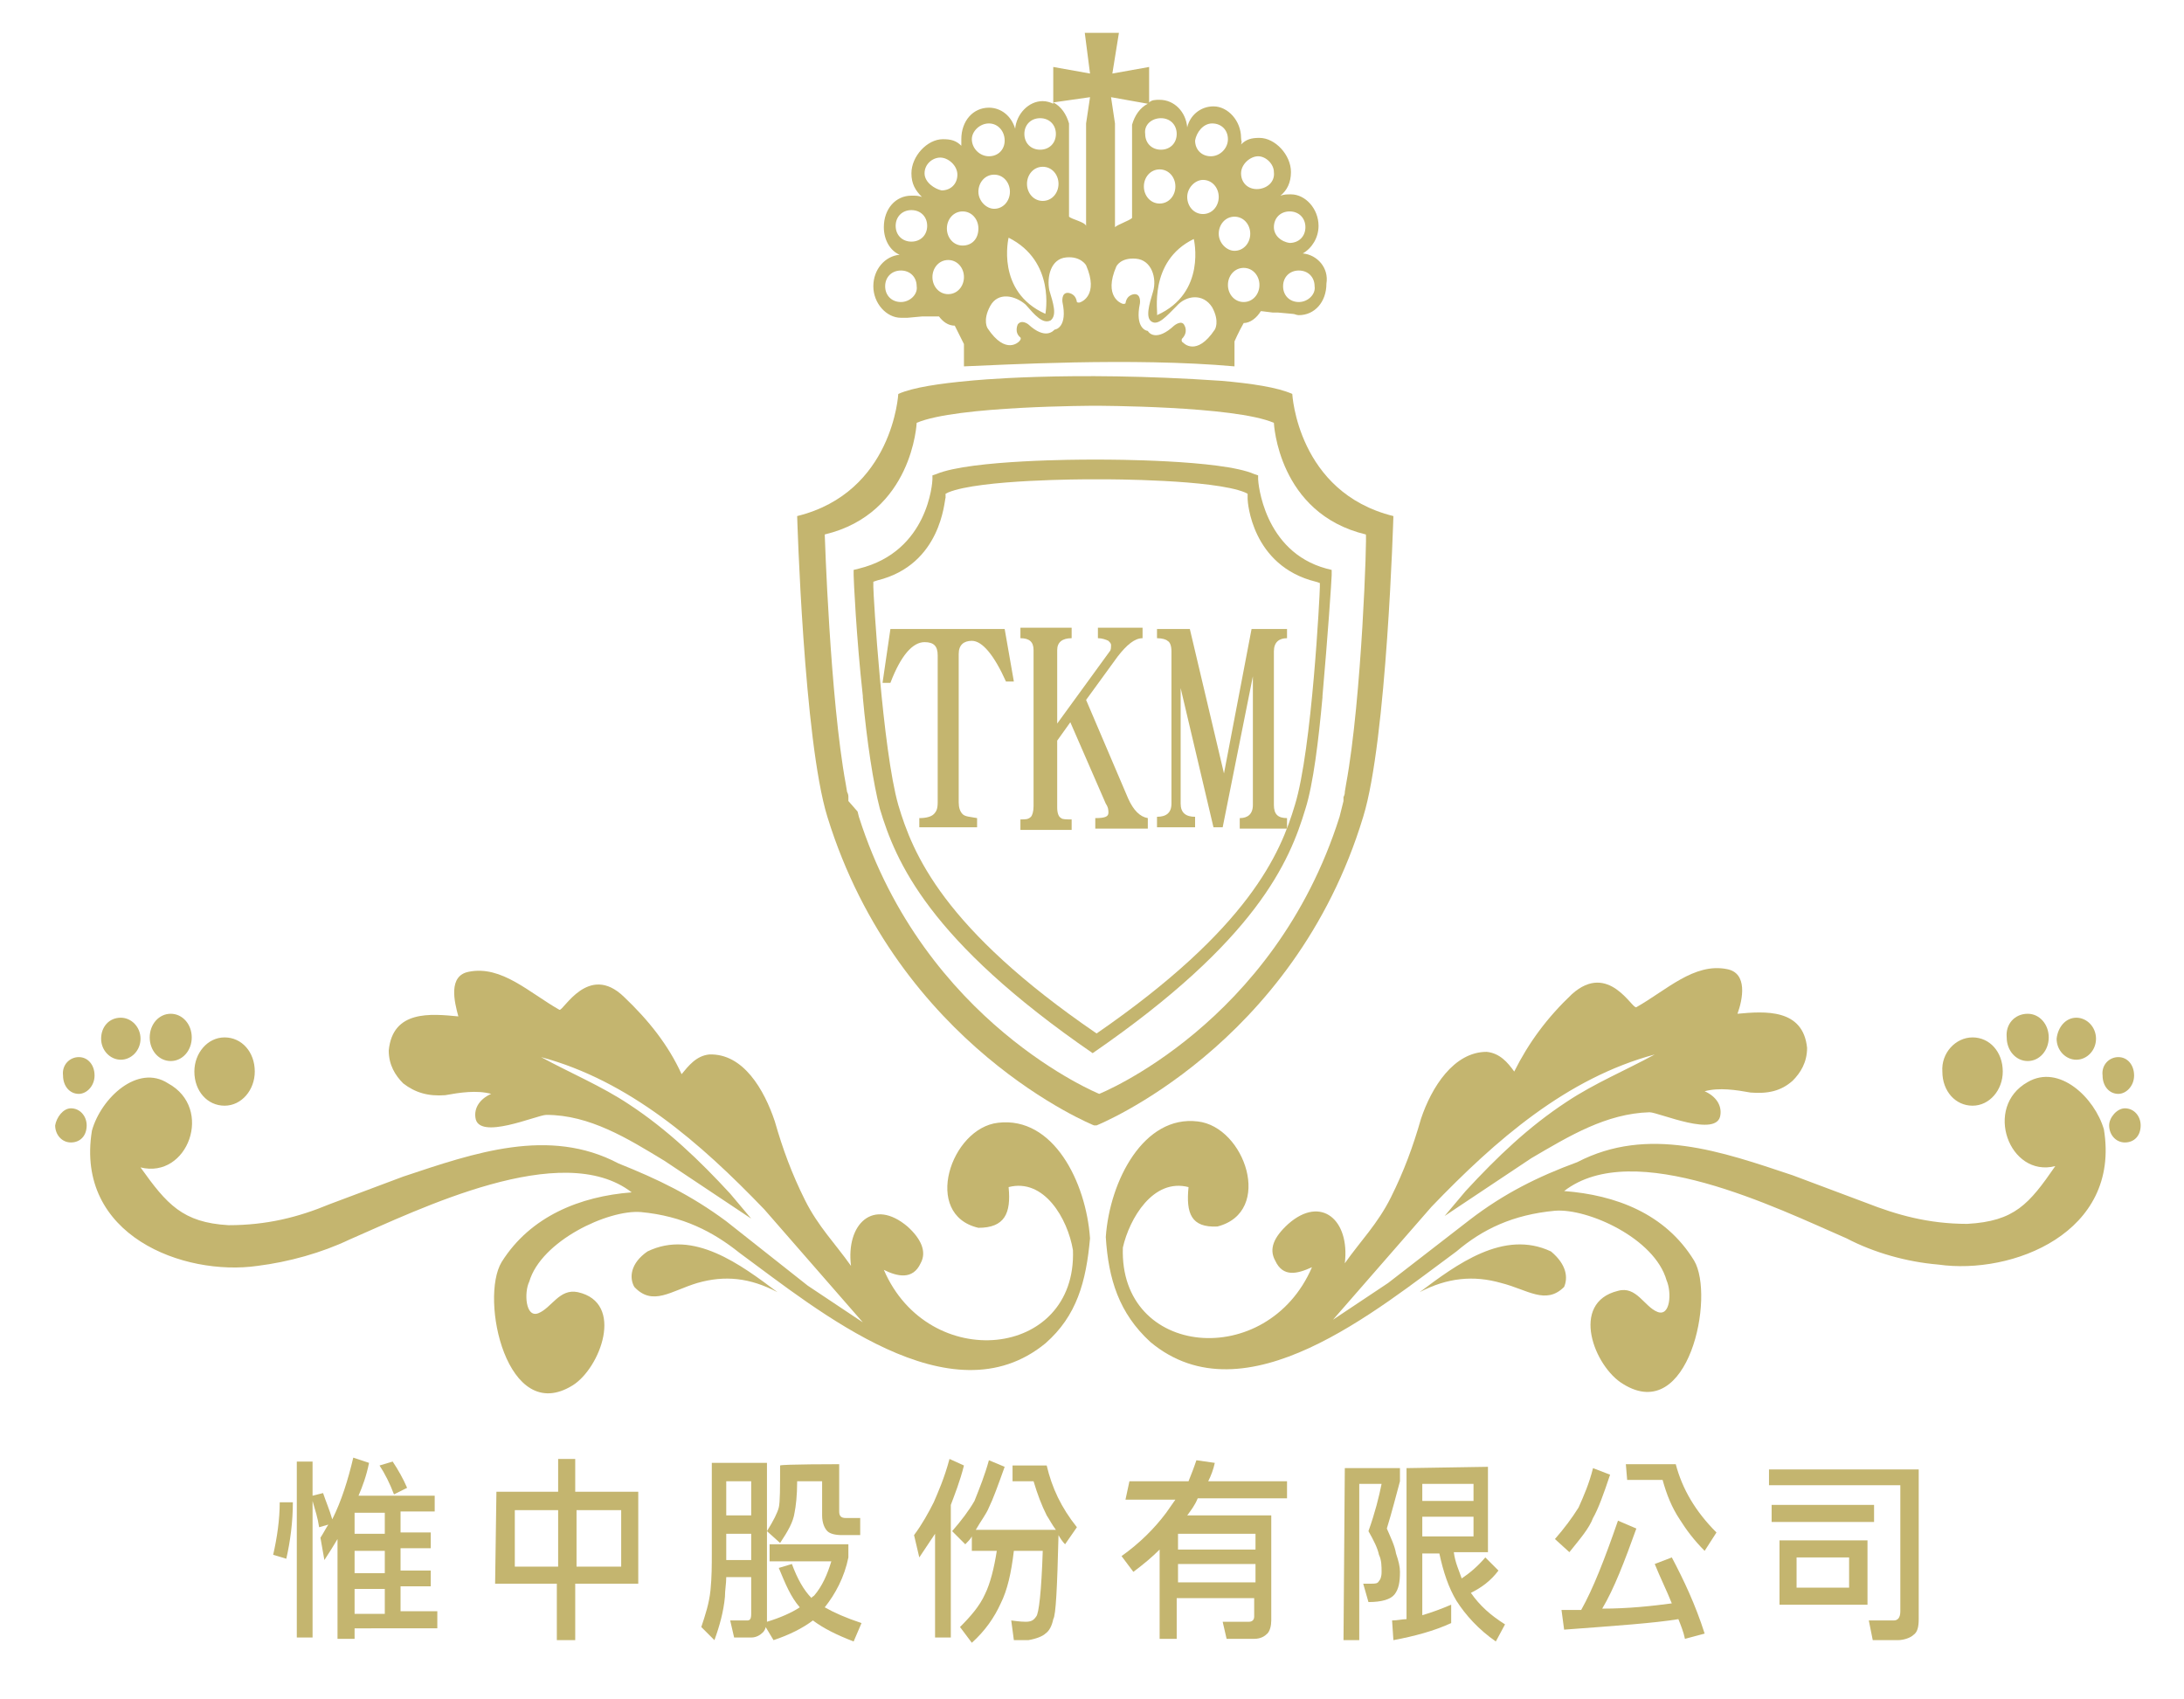
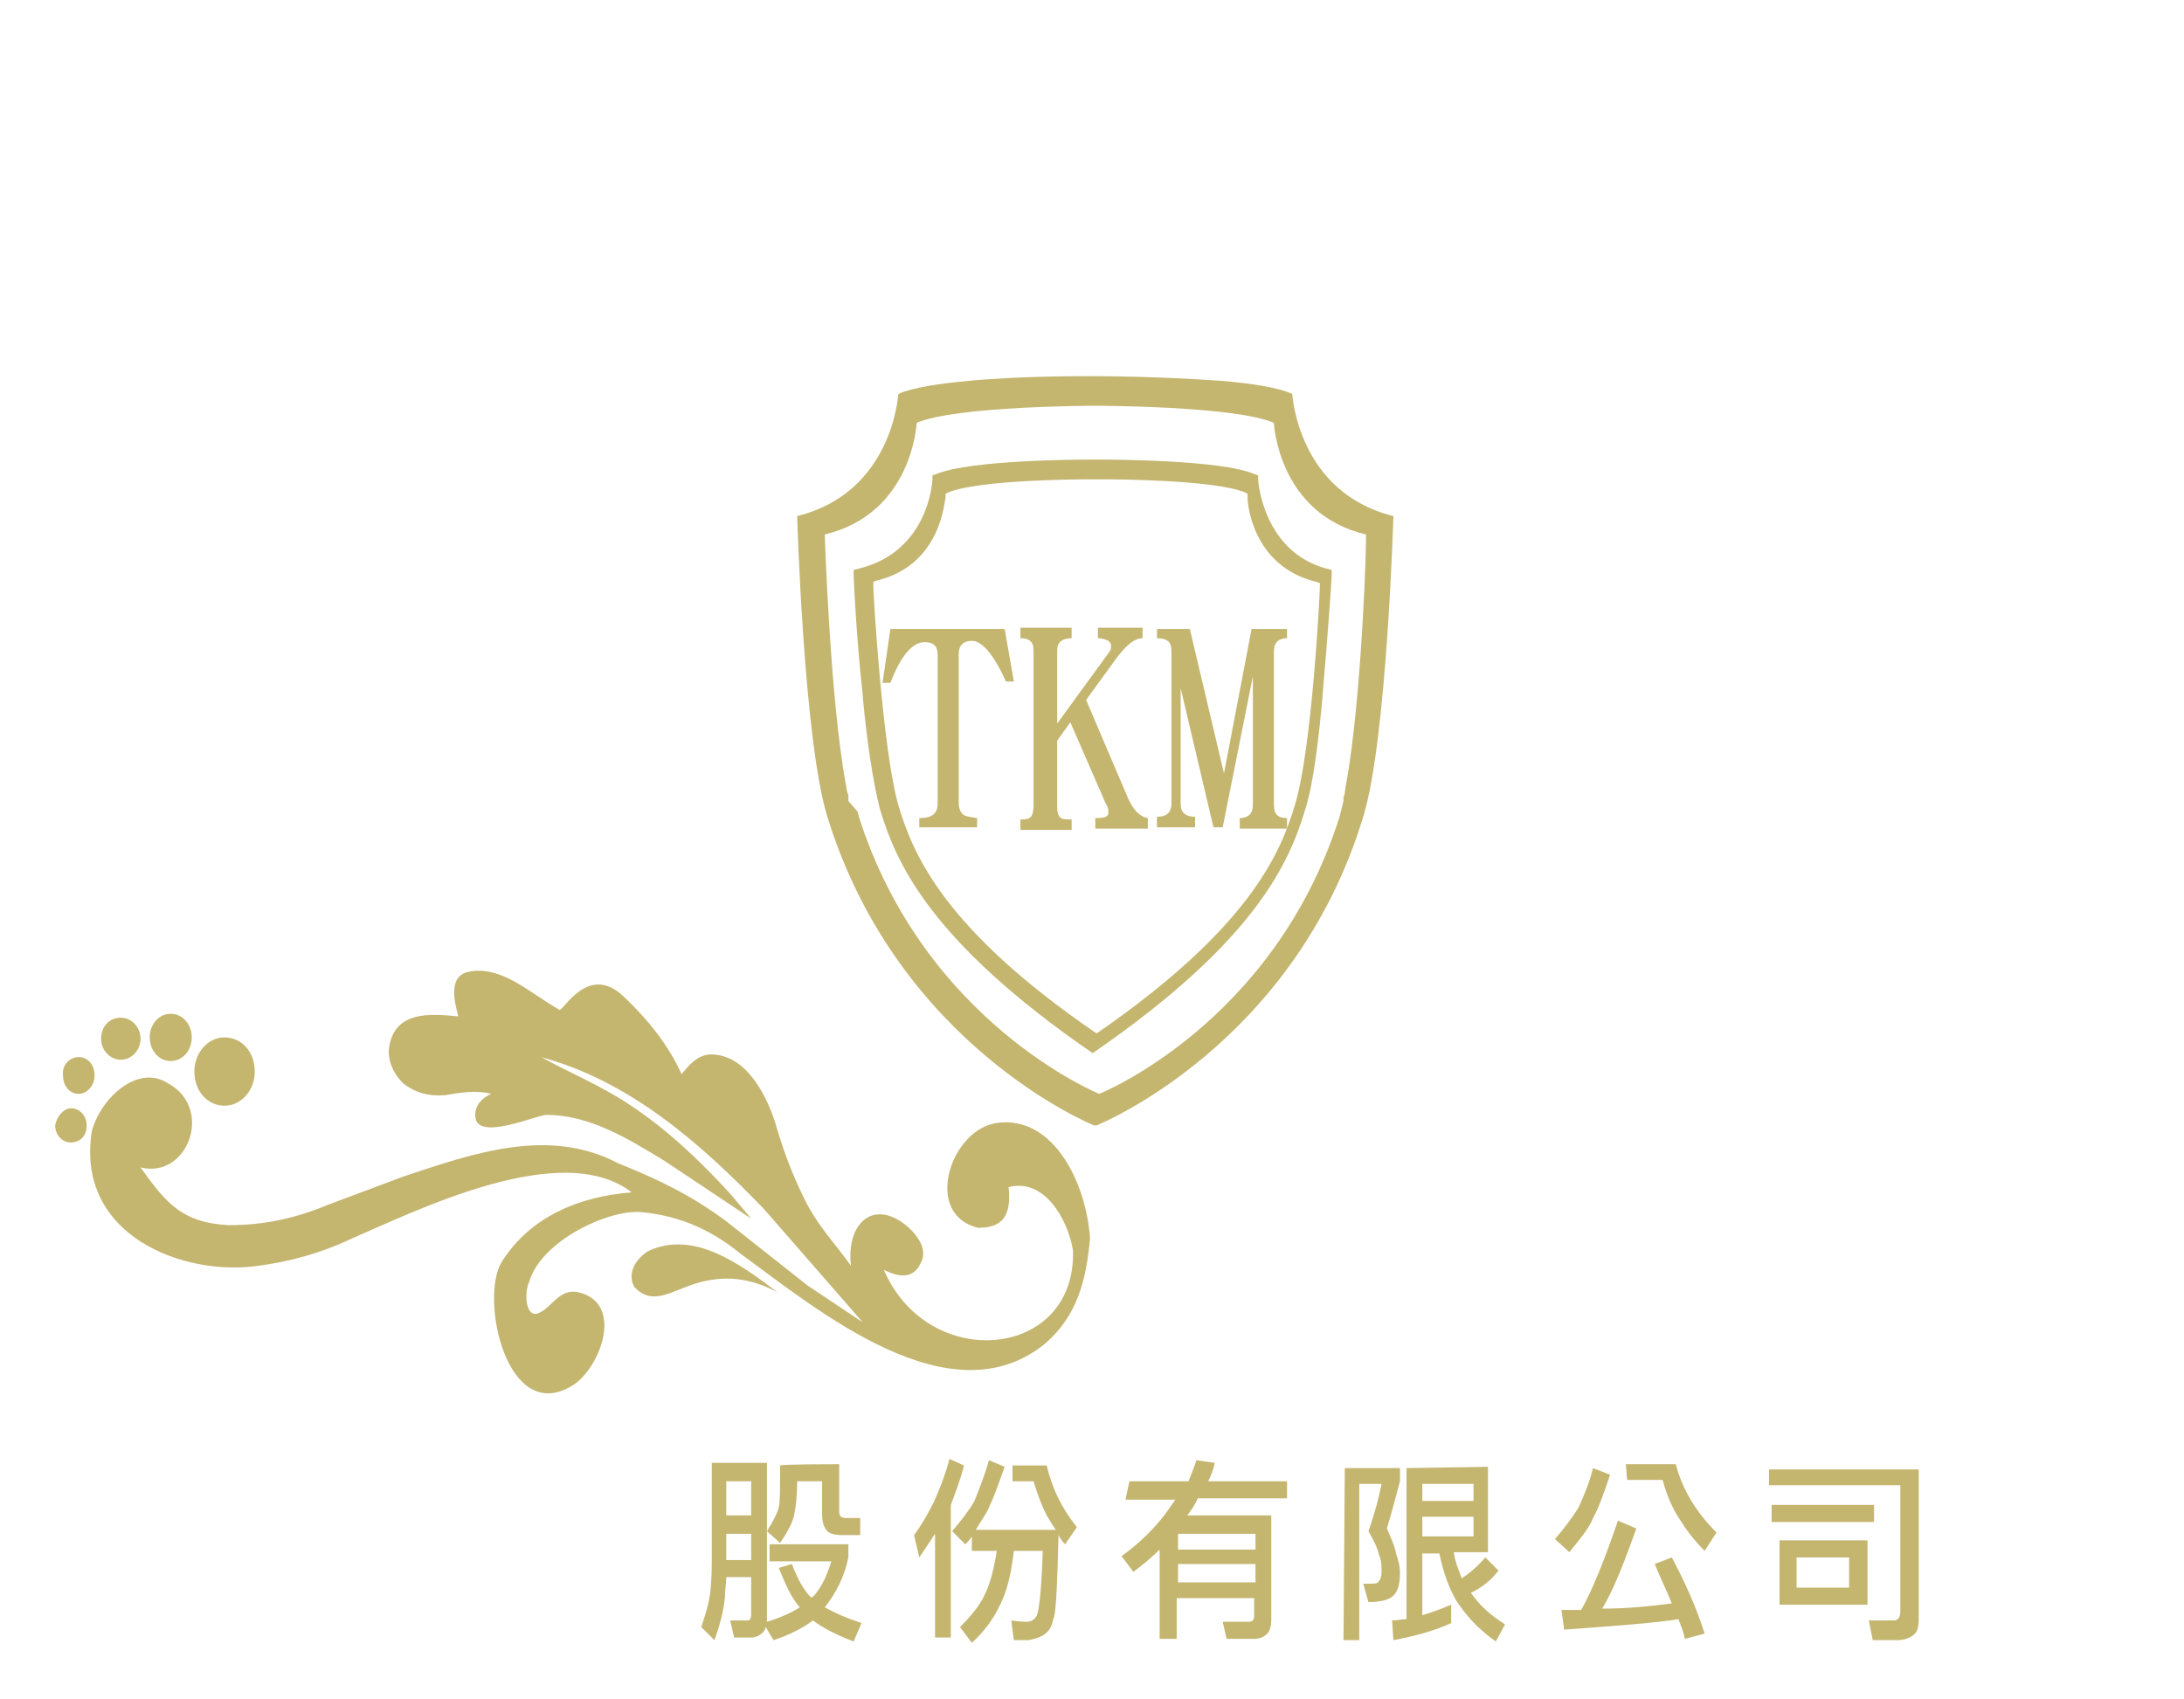
<svg xmlns="http://www.w3.org/2000/svg" version="1.1" id="圖層_1" x="0px" y="0px" viewBox="0 0 166.3 129.4" style="enable-background:new 0 0 166.3 129.4;" xml:space="preserve">
  <style type="text/css"> .st0{fill:#C4B56F;} .st1{fill-rule:evenodd;clip-rule:evenodd;fill:#C4B56F;} </style>
  <g>
    <g>
-       <path class="st0" d="M21.3,114.4l1,0c0,1.5-0.2,3-0.5,4.3l-1-0.3C21.1,117.1,21.3,115.7,21.3,114.4z M22.6,111.3h1.2v2.6l0.8-0.2 c0.2,0.6,0.5,1.3,0.7,2c0.7-1.4,1.2-3,1.6-4.7l1.2,0.4c-0.2,1-0.5,1.8-0.8,2.5h5.8v1.2h-2.6v1.6h2.3v1.2h-2.3v1.7h2.3v1.2h-2.3 v1.9h2.8v1.3H27v0.8h-1.3v-7.6c-0.3,0.5-0.6,1-1,1.6l-0.3-1.7c0.2-0.3,0.4-0.7,0.6-1l-0.7,0.2c-0.1-0.7-0.3-1.3-0.5-2v10.4h-1.2 V111.3z M29.3,116.8v-1.6H27v1.6H29.3z M29.3,119.8v-1.7H27v1.7H29.3z M27,122.9h2.3V121H27V122.9z M29.9,111.3 c0.4,0.6,0.8,1.3,1.1,2l-1,0.5c-0.3-0.8-0.7-1.6-1.1-2.2L29.9,111.3z" />
-       <path class="st0" d="M37.8,113.6h4.7v-2.5h1.3v2.5h4.8v7h-4.8v4.3h-1.4v-4.3h-4.7L37.8,113.6L37.8,113.6z M42.5,119.3V115h-3.3 v4.3H42.5z M47.3,119.3V115h-3.4v4.3H47.3z" />
      <path class="st0" d="M58.6,117.6h6v1c-0.3,1.5-1,2.8-1.8,3.8c0.7,0.4,1.6,0.8,2.8,1.2L65,125c-1.3-0.5-2.3-1-3.1-1.6 c-0.8,0.6-1.8,1.1-3,1.5l-0.6-1c0,0.1-0.1,0.3-0.2,0.4c-0.2,0.2-0.5,0.4-0.9,0.4h-1.3l-0.3-1.3l1.3,0c0.2,0,0.3-0.1,0.3-0.5v-2.8 h-1.9c0,0.5-0.1,1-0.1,1.5c-0.1,1.1-0.4,2.2-0.8,3.3l-1-1c0.3-0.9,0.6-1.8,0.7-2.8c0.1-1,0.1-1.9,0.1-2.8v-6.9h4.2v11.7 c0,0.1,0,0.3,0,0.4c1-0.3,1.9-0.7,2.5-1.1c-0.7-0.8-1.1-1.8-1.6-3l1-0.3c0.4,1.1,0.9,2,1.5,2.6c0-0.1,0.1-0.1,0.2-0.2 c0.6-0.7,1-1.6,1.3-2.6h-4.7V117.6z M55.3,115.4h1.9v-2.6h-1.9V115.4z M55.3,118.8h1.9v-2h-1.9v1.8 C55.3,118.6,55.3,118.7,55.3,118.8z M63.9,111.5v3.6c0,0.3,0.1,0.5,0.5,0.5h1.1v1.3h-1.4c-0.5,0-0.9-0.1-1.1-0.3s-0.4-0.6-0.4-1.2 v-2.6h-1.9c0,1.1-0.1,1.9-0.2,2.4c-0.1,0.7-0.5,1.4-1.1,2.3l-1-0.9c0.5-0.8,0.8-1.4,0.9-1.8s0.1-1.5,0.1-3.2 C59.5,111.5,63.9,111.5,63.9,111.5z" />
      <path class="st0" d="M72.3,111.1l1.1,0.5c-0.3,1.2-0.7,2.2-1,3v10.1h-1.2v-7.9c-0.4,0.6-0.8,1.2-1.2,1.8l-0.4-1.7 c0.6-0.8,1.1-1.7,1.5-2.5C71.4,113.7,71.9,112.6,72.3,111.1z M75.3,111.2l1.2,0.5c-0.5,1.4-0.9,2.5-1.2,3.1c-0.2,0.5-0.6,1-1,1.7 h6.1c-0.3-0.4-0.5-0.8-0.7-1.1c-0.4-0.8-0.7-1.6-1-2.6h-1.6v-1.2h2.6c0.4,1.7,1.1,3.2,2.3,4.7l-0.9,1.3c-0.2-0.2-0.4-0.5-0.5-0.7 c-0.1,4-0.2,6.1-0.4,6.4c-0.1,0.5-0.3,0.9-0.6,1.1c-0.2,0.2-0.7,0.4-1.3,0.5c-0.4,0-0.8,0-1.1,0l-0.2-1.5c0.7,0.1,1,0.1,1.1,0.1 c0.4,0,0.6-0.1,0.8-0.4c0.2-0.2,0.4-1.9,0.5-5h-2.2c-0.2,1.7-0.5,3-1,4c-0.5,1.1-1.2,2.1-2.2,3l-0.9-1.2c0.8-0.8,1.5-1.6,1.9-2.5 c0.4-0.8,0.7-2,0.9-3.3H74v-1.1c-0.1,0.2-0.3,0.4-0.5,0.6l-1-1c0.7-0.8,1.3-1.6,1.7-2.3C74.6,113.3,75,112.3,75.3,111.2z" />
      <path class="st0" d="M86,112.8h4.5c0.2-0.5,0.4-1,0.6-1.6l1.4,0.2c-0.1,0.5-0.3,1-0.5,1.4H98v1.3h-6.8c-0.2,0.5-0.5,0.9-0.8,1.3 h6.4v8c0,0.4-0.1,0.8-0.3,1c-0.2,0.2-0.5,0.4-1,0.4h-2.1l-0.3-1.3l2,0c0.2,0,0.4-0.1,0.4-0.4v-1.4h-5.9v3.1h-1.3v-6.8 c-0.6,0.6-1.2,1.1-2,1.7l-0.9-1.2c1.4-1,2.5-2.1,3.4-3.3c0.2-0.3,0.5-0.7,0.7-1h-3.8L86,112.8L86,112.8z M89.7,118h5.9v-1.2h-5.9 V118z M89.7,120.5h5.9v-1.4h-5.9V120.5z" />
      <path class="st0" d="M102.4,111.8h4.2v1c-0.3,1.1-0.6,2.3-1,3.6c0.3,0.7,0.6,1.3,0.7,1.9c0.2,0.6,0.3,1,0.3,1.4 c0,0.8-0.1,1.3-0.4,1.7c-0.3,0.4-1,0.6-2,0.6l-0.4-1.4c0.2,0,0.4,0,0.6,0c0.3,0,0.5,0,0.6-0.2c0.1-0.1,0.2-0.3,0.2-0.7 c0-0.4,0-0.9-0.2-1.3c-0.1-0.5-0.4-1.1-0.8-1.8c0.5-1.4,0.8-2.6,1-3.6h-1.7v11.9h-1.2L102.4,111.8L102.4,111.8z M113.3,111.7v6.5 h-2.6c0.1,0.8,0.4,1.4,0.6,2c0.6-0.4,1.2-0.9,1.8-1.6l1,1c-0.6,0.8-1.3,1.3-2.1,1.7c0.7,1,1.5,1.7,2.6,2.4l-0.7,1.3 c-1.3-0.9-2.3-2-3-3.1c-0.6-1-1-2.2-1.3-3.6h-1.3v4.7c0.7-0.2,1.5-0.5,2.2-0.8v1.4c-1.3,0.6-2.8,1-4.4,1.3l-0.1-1.5 c0.4,0,0.8-0.1,1.1-0.1v-11.5L113.3,111.7L113.3,111.7z M108.3,114.3h3.9v-1.3h-3.9V114.3z M108.3,117h3.9v-1.5h-3.9V117z" />
      <path class="st0" d="M121.3,111.8l1.3,0.5c-0.5,1.5-0.9,2.6-1.3,3.3c-0.3,0.8-1,1.6-1.8,2.6l-1.1-1c0.7-0.8,1.3-1.6,1.8-2.4 C120.6,113.9,121,113,121.3,111.8z M123.2,115.8l1.4,0.6c-0.9,2.5-1.7,4.6-2.6,6.1c2,0,3.8-0.2,5.3-0.4c-0.4-1-0.9-2-1.3-3 l1.3-0.5c0.9,1.7,1.8,3.6,2.5,5.8l-1.5,0.4c-0.1-0.5-0.3-1-0.5-1.5c-1.8,0.3-4.7,0.5-8.7,0.8l-0.2-1.5c0.5,0,1,0,1.5,0 C121.3,121,122.2,118.7,123.2,115.8z M123.8,111.5h3.8c0.5,1.9,1.5,3.6,3.1,5.2l-0.9,1.4c-0.8-0.8-1.4-1.6-1.9-2.4 c-0.6-0.9-1-1.9-1.3-3h-2.7L123.8,111.5L123.8,111.5z" />
      <path class="st0" d="M134.7,111.9h11.4v11.4c0,0.6-0.1,1-0.4,1.2c-0.2,0.2-0.7,0.4-1.2,0.4h-1.9l-0.3-1.5l1.9,0 c0.3,0,0.5-0.2,0.5-0.7v-9.6h-10V111.9z M134.9,114.6h7.8v1.3h-7.8V114.6z M135.5,117.3h6.7v4.9h-6.7V117.3z M140.8,120.9v-2.3h-4 v2.3H140.8z" />
    </g>
    <path class="st1" d="M9.2,77.5c0.8,0,1.5,0.7,1.5,1.6c0,0.9-0.7,1.6-1.5,1.6S7.7,80,7.7,79.1C7.7,78.2,8.3,77.5,9.2,77.5L9.2,77.5z M5.4,84.4c0.7,0,1.2,0.6,1.2,1.3c0,0.8-0.5,1.3-1.2,1.3s-1.2-0.6-1.2-1.3C4.3,85.1,4.8,84.4,5.4,84.4L5.4,84.4z M6,80.5 c0.7,0,1.2,0.6,1.2,1.4c0,0.8-0.6,1.4-1.2,1.4c-0.7,0-1.2-0.6-1.2-1.4C4.7,81.1,5.3,80.5,6,80.5L6,80.5z M13,77.2 c0.9,0,1.6,0.8,1.6,1.8s-0.7,1.8-1.6,1.8c-0.9,0-1.6-0.8-1.6-1.8S12.1,77.2,13,77.2L13,77.2z M17.1,79c1.3,0,2.3,1.1,2.3,2.6 c0,1.4-1,2.6-2.3,2.6s-2.3-1.1-2.3-2.6C14.8,80.2,15.8,79,17.1,79L17.1,79z M59.2,98.4c-2.1-1.1-4-1.3-6.1-0.7 c-2,0.6-3.4,1.8-4.8,0.3c-0.4-0.7-0.3-1.8,1-2.7C52.8,93.6,56.4,96.3,59.2,98.4L59.2,98.4z M76.8,90.4c2.7-0.7,4.5,2.4,4.9,4.8 c0.3,8.3-11,9.4-14.4,1.5c1,0.5,2.2,0.8,2.8-0.5c0.5-0.9,0-1.9-1-2.8c-2.6-2.2-4.7-0.2-4.3,3c-1.2-1.7-2.5-3-3.5-5 c-1-2-1.7-3.9-2.3-6c-0.8-2.4-2.4-5.2-5-5.1c-1,0.1-1.6,0.9-2.1,1.5c-1-2.2-2.5-4.1-4.4-5.9c-2.7-2.6-4.6,1.1-4.9,1 c-2.3-1.3-4.4-3.4-6.9-2.9c-1.6,0.3-1.1,2.3-0.8,3.4c-2.1-0.2-5-0.5-5.3,2.6c0,1.1,0.5,1.9,1.1,2.5c0.9,0.7,1.9,1,3.2,0.9 c1.1-0.2,2.4-0.4,3.5-0.1c-0.9,0.4-1.3,1.1-1.2,1.8c0.2,1.8,4.7-0.2,5.4-0.2c3.3,0,6.2,1.8,9,3.5l6.6,4.4l-1.6-1.9 c-2.3-2.5-4.8-4.9-7.7-6.8c-2.1-1.4-4.5-2.4-6.7-3.6c6.7,1.8,12.1,6.5,17,11.6l7.5,8.6l-4.2-2.8L55.3,93c-2.7-2-5.2-3.2-8.2-4.4 c-5.3-2.8-11-0.8-16.4,1l-5.6,2.1c-2.4,1-4.8,1.6-7.7,1.6c-3.5-0.2-4.7-1.6-6.7-4.4c3.6,0.9,5.6-4.5,2.1-6.4 C10.5,81,7.7,83.6,7,86.1c-1.3,8,7,11.1,12.6,10.3c2.4-0.3,4.9-1,7-2c5.3-2.3,16.2-7.7,21.5-3.6c-3.9,0.3-7.7,1.8-9.9,5.3 c-1.7,2.8,0.4,12.5,5.4,9.4c2.1-1.3,4-6.3,0.4-7.1c-1.4-0.3-2,1.2-3,1.6c-1,0.4-1.1-1.6-0.7-2.4c0.9-3.1,6-5.5,8.5-5.3 c3.2,0.3,5.5,1.5,7.5,3.1c6,4.4,16.1,12.8,23.3,6.9c2.4-2.1,3.1-4.7,3.4-8c-0.3-4.3-2.8-9.3-7-8.8c-3.6,0.4-5.8,7-1.5,8 C76.5,93.5,77,92.4,76.8,90.4L76.8,90.4z" />
-     <path class="st1" d="M158.1,77.5c0.8,0,1.5,0.7,1.5,1.6c0,0.9-0.7,1.6-1.5,1.6c-0.8,0-1.5-0.7-1.5-1.6 C156.7,78.2,157.3,77.5,158.1,77.5L158.1,77.5z M161.8,84.4c0.7,0,1.2,0.6,1.2,1.3c0,0.8-0.5,1.3-1.2,1.3c-0.7,0-1.2-0.6-1.2-1.3 C160.6,85.1,161.2,84.4,161.8,84.4L161.8,84.4z M161.3,80.5c0.7,0,1.2,0.6,1.2,1.4c0,0.8-0.6,1.4-1.2,1.4c-0.7,0-1.2-0.6-1.2-1.4 C160,81.1,160.6,80.5,161.3,80.5L161.3,80.5z M154.4,77.2c0.9,0,1.6,0.8,1.6,1.8s-0.7,1.8-1.6,1.8c-0.9,0-1.6-0.8-1.6-1.8 C152.7,78,153.4,77.2,154.4,77.2L154.4,77.2z M150.2,79c1.3,0,2.3,1.1,2.3,2.6c0,1.4-1,2.6-2.3,2.6c-1.3,0-2.3-1.1-2.3-2.6 C147.8,80.2,148.9,79,150.2,79L150.2,79z M108.1,98.4c2.8-2.1,6.4-4.8,10-3.1c1.2,1,1.3,2,1,2.7c-1.4,1.4-2.8,0.2-4.8-0.3 C112.2,97.1,110.2,97.3,108.1,98.4L108.1,98.4z M90.5,90.4c-0.2,2,0.2,3.1,2.2,3c4.3-1.1,2.1-7.6-1.5-8c-4.1-0.5-6.7,4.5-7,8.8 c0.2,3.2,1,5.8,3.4,8c7.2,6,17.3-2.5,23.3-6.9c2-1.7,4.3-2.8,7.5-3.1c2.5-0.2,7.6,2.1,8.5,5.3c0.4,0.9,0.3,2.8-0.7,2.4 c-1-0.4-1.6-2-3-1.6c-3.7,0.9-1.8,5.8,0.4,7.1c5,3.1,7-6.7,5.4-9.4c-2.2-3.6-6-5-9.9-5.3c5.3-4.1,16.2,1.3,21.5,3.6 c2.1,1.1,4.6,1.8,7,2c5.6,0.8,13.9-2.4,12.6-10.3c-0.7-2.4-3.4-5-5.8-3.6c-3.4,1.9-1.4,7.3,2.1,6.4c-2,2.9-3.1,4.2-6.7,4.4 c-3,0-5.4-0.7-7.7-1.6l-5.6-2.1c-5.4-1.8-11-3.8-16.4-1c-3,1.1-5.6,2.4-8.2,4.4l-6.2,4.8l-4.2,2.8l7.5-8.6 c4.9-5.1,10.3-9.8,17-11.6c-2.2,1.2-4.6,2.2-6.7,3.6c-2.9,1.9-5.3,4.2-7.7,6.8l-1.6,1.9l6.6-4.4c2.9-1.7,5.7-3.4,9-3.5 c0.7,0,5.2,2,5.4,0.2c0.1-0.7-0.3-1.4-1.2-1.8c1.1-0.3,2.4-0.1,3.5,0.1c1.3,0.1,2.3-0.1,3.2-0.9c0.6-0.6,1.1-1.4,1.1-2.5 c-0.3-3-3.2-2.8-5.3-2.6c0.4-1.1,0.8-3.1-0.8-3.4c-2.5-0.5-4.6,1.6-6.9,2.9c-0.3,0.2-2.1-3.5-4.9-1c-1.9,1.8-3.3,3.7-4.4,5.9 c-0.5-0.7-1.1-1.4-2.1-1.5c-2.5,0-4.2,2.7-5,5.1c-0.6,2.1-1.3,4-2.3,6c-1,2-2.3,3.3-3.5,5c0.4-3.3-1.8-5.2-4.3-3 c-1.1,1-1.5,1.9-1,2.8c0.6,1.3,1.7,1,2.8,0.5c-3.4,7.9-14.7,6.9-14.4-1.5C86,92.8,87.8,89.7,90.5,90.4L90.5,90.4z" />
    <path class="st0" d="M73.8,29c-2.2,0.2-4.3,0.5-5.4,1c0,0-0.4,7.5-7.7,9.3c0,0,0.5,17.1,2.3,22.9c5.4,17.5,20.3,23.5,20.3,23.5 c0,0,0,0,0.1,0c0,0,0,0,0.1,0c0,0,15-6,20.3-23.5c1.8-5.8,2.3-22.9,2.3-22.9c-7.3-1.8-7.7-9.3-7.7-9.3c-1.1-0.5-3.1-0.8-5.4-1 C81.3,28.2,73.8,29,73.8,29z M102.5,59.7l-0.1,0.6c0,0.1,0,0.2-0.1,0.4l0,0.3l-0.2,0.8l-0.1,0.4l0,0c-5,15.8-18.3,21.1-18.3,21.1 s0,0,0,0v0c0,0,0,0,0,0c0,0,0,0,0,0v0c0,0,0,0,0,0c0,0-13.3-5.4-18.3-21.1l0,0l-0.1-0.4L64.6,61l0-0.3c0-0.1,0-0.2-0.1-0.4 l-0.1-0.6l0,0c-1.2-6.5-1.6-19-1.6-19c6.7-1.6,7-8.5,7-8.5c3-1.3,13.6-1.3,13.6-1.3h0l0,0c0,0,0,0,0,0c0,0,0,0,0,0l0,0c0,0,0,0,0,0 s10.6,0,13.6,1.3c0,0,0.3,6.9,7,8.5C104.1,40.6,103.7,53.2,102.5,59.7L102.5,59.7z" />
    <g>
      <path class="st0" d="M95.8,36.5v-0.3l-0.3-0.1C93,35,84.3,35,83.9,35c0,0-0.2,0-0.5,0s-0.5,0-0.5,0c-0.4,0-9,0-11.6,1.1L71,36.2 v0.3c0,0.2-0.3,5.5-5.6,6.8L65,43.4v0.4c0,0.3,0.2,4.7,0.7,9.2v0.1c0.3,3.3,0.8,6.6,1.3,8.5c1.2,4,3.7,10,16.2,18.6l0,0v0h0h0v0 l0,0c12.5-8.6,15-14.6,16.2-18.6c0.6-1.9,1-5.2,1.3-8.5v-0.1c0.4-4.5,0.7-8.9,0.7-9.2v-0.4l-0.4-0.1C96.2,42,95.8,36.7,95.8,36.5z M100.5,44.7c0,0.5-0.6,12.4-1.9,16.6c-1.1,3.7-3.5,9.4-15.1,17.4l0,0l0,0c-11.7-8-14-13.7-15.1-17.4c-1.2-4.2-1.9-16-1.9-16.6 v-0.4l0.3-0.1c4.9-1.2,5.1-6.1,5.2-6.3v-0.3l0.2-0.1c2.4-1,10.5-1,10.8-1c0,0,0.2,0,0.5,0l0,0c0,0,0,0,0,0c0,0,0,0,0,0l0,0 c0.2,0,0.4,0,0.5,0c0.3,0,8.4,0,10.8,1l0.2,0.1V38c0,0.2,0.3,5.1,5.2,6.3l0.3,0.1L100.5,44.7z" />
    </g>
    <g>
      <path class="st0" d="M77.2,51.9h-0.6c-0.9-2-1.8-3.1-2.6-3.1c-0.6,0-1,0.3-1,1v11.3c0,0.4,0.1,0.7,0.3,0.9s0.6,0.2,1.1,0.3v0.7H70 v-0.7c0.5,0,0.9-0.1,1.1-0.3c0.2-0.2,0.3-0.4,0.3-0.9V49.9c0-0.7-0.3-1-1-1c-0.9,0-1.8,1-2.6,3.1h-0.6l0.6-4.1h8.7L77.2,51.9z" />
      <path class="st0" d="M87.5,63.1h-4.1v-0.8c0.7,0,1-0.1,1-0.4c0-0.2,0-0.4-0.2-0.7l-2.7-6.2l-1,1.4v5.1c0,0.4,0.1,0.7,0.3,0.8 c0.1,0.1,0.4,0.1,0.8,0.1v0.8h-3.9v-0.8c0.4,0,0.6,0,0.8-0.2c0.1-0.1,0.2-0.4,0.2-0.8V49.5c0-0.6-0.3-0.9-1-0.9v-0.8h3.9v0.8 c-0.7,0-1.1,0.3-1.1,0.9v5.6l4-5.5c0.1-0.1,0.1-0.3,0.1-0.5c0-0.1-0.1-0.2-0.2-0.3c-0.2-0.1-0.5-0.2-0.8-0.2v-0.8H87v0.8 c-0.6,0-1.2,0.5-1.9,1.4l-2.4,3.3l3.2,7.5c0.4,0.9,0.9,1.4,1.5,1.5V63.1z" />
      <path class="st0" d="M98.1,63.1h-3.7v-0.8c0.6,0,1-0.3,1-1v-9.8l-2.3,11.5h-0.7l-2.5-10.6v8.8c0,0.7,0.4,1,1.1,1V63h-2.9v-0.8 c0.7,0,1.1-0.3,1.1-1V49.6c0-0.4-0.1-0.7-0.3-0.8c-0.1-0.1-0.4-0.2-0.8-0.2v-0.7h2.5l2.6,11l2.1-11H98v0.7c-0.6,0-1,0.3-1,1v11.7 c0,0.7,0.3,1,1,1V63.1z" />
    </g>
-     <path class="st0" d="M99.2,19.3c0.7-0.4,1.2-1.2,1.2-2.1c0-1.3-1-2.4-2.1-2.4c-0.3,0-0.5,0-0.8,0.1l0,0c0.5-0.4,0.8-1,0.8-1.8 c0-1.3-1.2-2.6-2.4-2.6c-0.6,0-1,0.1-1.4,0.5c0.1-0.3,0-0.2,0-0.5c0-1.3-1-2.4-2.1-2.4c-1,0-1.8,0.7-2,1.6c-0.1-1.2-1-2.1-2.1-2.1 c-0.3,0-0.6,0-0.8,0.2V5.1l-2.8,0.5l0.5-3.1h-2.6L83,5.6l-2.8-0.5v2.8c-0.2-0.1-0.5-0.2-0.8-0.2c-1.1,0-2,1-2.1,2.1 c-0.3-1-1.1-1.6-2-1.6c-1.2,0-2.1,1-2.1,2.4c0,0.3,0,0.2,0,0.5c-0.4-0.4-0.8-0.5-1.4-0.5c-1.2,0-2.4,1.3-2.4,2.6 c0,0.8,0.3,1.3,0.8,1.8l0,0c-0.3-0.1-0.4-0.1-0.8-0.1c-1.2,0-2.1,1-2.1,2.4c0,1,0.5,1.8,1.2,2.1c-1.1,0.1-2,1.1-2,2.4 c0,1.3,1,2.4,2.1,2.4c0.1,0,0.3,0,0.4,0h0.1l0,0l1.1-0.1l0,0l0.6,0l0,0l0.4,0l0.3,0c0.3,0.4,0.7,0.7,1.2,0.7 c0.4,0.8,0.7,1.4,0.7,1.4v1.7c2.7-0.1,12.8-0.7,20.6,0V26c0,0,0.3-0.7,0.7-1.4c0.5,0,1-0.4,1.3-0.9h0.1v0l0.8,0.1l0.4,0l1.1,0.1 c0,0,0,0,0,0c0.2,0,0.3,0.1,0.5,0.1c1.2,0,2.1-1,2.1-2.4C101.2,20.4,100.3,19.4,99.2,19.3z M92.3,9.4c0.7,0,1.2,0.5,1.2,1.2 s-0.6,1.3-1.3,1.3c-0.7,0-1.2-0.5-1.2-1.2C91.1,10.1,91.6,9.4,92.3,9.4z M91.6,13.7c0.7,0,1.2,0.6,1.2,1.3c0,0.7-0.5,1.3-1.2,1.3 c-0.7,0-1.2-0.6-1.2-1.3C90.4,14.3,91,13.7,91.6,13.7z M90.9,18.2c0,0,1,4.1-2.8,5.8C88.2,23.9,87.4,19.9,90.9,18.2z M87.1,14.2 c0-0.7,0.5-1.3,1.2-1.3c0.7,0,1.2,0.6,1.2,1.3c0,0.7-0.5,1.3-1.2,1.3C87.6,15.5,87.1,14.9,87.1,14.2z M88.4,9 c0.7,0,1.2,0.5,1.2,1.2s-0.5,1.2-1.2,1.2c-0.7,0-1.2-0.5-1.2-1.2C87.1,9.5,87.7,9,88.4,9z M83,7.4l-0.3,2l0,0v7.8 c-0.1-0.3-1.1-0.5-1.3-0.7l0-7.1l0,0c-0.2-0.7-0.6-1.3-1.2-1.6L83,7.4z M79.2,9c0.7,0,1.2,0.5,1.2,1.2s-0.5,1.2-1.2,1.2 c-0.7,0-1.2-0.5-1.2-1.2S78.5,9,79.2,9z M80.6,14c0,0.7-0.5,1.3-1.2,1.3c-0.7,0-1.2-0.6-1.2-1.3c0-0.7,0.5-1.3,1.2-1.3 C80.1,12.7,80.6,13.3,80.6,14z M79.6,23.9c-3.8-1.7-2.8-5.8-2.8-5.8C80.4,19.9,79.6,23.9,79.6,23.9z M75.3,9.4 c0.7,0,1.2,0.6,1.2,1.3c0,0.7-0.5,1.2-1.2,1.2c-0.7,0-1.3-0.6-1.3-1.3C74,10,74.6,9.4,75.3,9.4z M68.6,23c-0.7,0-1.2-0.5-1.2-1.2 s0.5-1.2,1.2-1.2c0.7,0,1.2,0.5,1.2,1.2C69.9,22.4,69.3,23,68.6,23z M69.4,18.4c-0.7,0-1.2-0.5-1.2-1.2s0.5-1.2,1.2-1.2 c0.7,0,1.2,0.5,1.2,1.2C70.6,17.9,70.1,18.4,69.4,18.4z M70.4,13.2c0-0.7,0.6-1.2,1.2-1.2s1.3,0.6,1.3,1.3c0,0.7-0.5,1.2-1.2,1.2 C71.2,14.4,70.4,13.9,70.4,13.2z M72.2,22.4c-0.7,0-1.2-0.6-1.2-1.3c0-0.7,0.5-1.3,1.2-1.3c0.7,0,1.2,0.6,1.2,1.3 C73.4,21.8,72.9,22.4,72.2,22.4z M73.3,18.7c-0.7,0-1.2-0.6-1.2-1.3s0.5-1.3,1.2-1.3c0.7,0,1.2,0.6,1.2,1.3 C74.5,18.2,74,18.7,73.3,18.7z M74.5,14.6c0-0.7,0.5-1.3,1.2-1.3c0.7,0,1.2,0.6,1.2,1.3c0,0.7-0.5,1.3-1.2,1.3 C75.1,15.9,74.5,15.3,74.5,14.6z M82.3,23c-0.2,0.1-0.3,0-0.3,0c-0.1-0.7-0.7-0.7-0.7-0.7c-0.5,0-0.4,0.7-0.4,0.7 c0.4,1.9-0.5,2.1-0.6,2.1c-0.1,0.1-0.7,0.8-2-0.4c0,0-0.5-0.4-0.8,0c0,0-0.3,0.6,0.2,1c0,0,0.1,0.1-0.1,0.3c0,0-1,1.1-2.4-1 c0,0-0.4-0.6,0.2-1.7c0.6-1.1,1.9-0.8,2.7-0.1c0.7,0.8,1.3,1.5,1.9,1.2c0.5-0.4,0.2-1.3-0.1-2.3c-0.2-1,0.1-2.4,1.3-2.5 c1.1-0.1,1.5,0.6,1.5,0.6C83.7,22.5,82.3,23,82.3,23z M87.4,7.9c-0.6,0.3-1,0.9-1.2,1.6h0l0,7.1c-0.2,0.2-1.1,0.5-1.3,0.7V9.4l0,0 l-0.3-2L87.4,7.9z M92.5,25.1c-1.4,2.1-2.4,1-2.4,1c-0.2-0.1-0.1-0.3-0.1-0.3c0.5-0.5,0.2-1,0.2-1c-0.2-0.5-0.8,0-0.8,0 c-1.3,1.2-1.9,0.6-2,0.4c-0.1,0-1-0.2-0.6-2.1c0,0,0.1-0.7-0.4-0.7c0,0-0.6,0-0.7,0.7c0,0-0.1,0.1-0.3,0c0,0-1.4-0.5-0.4-2.8 c0,0,0.3-0.7,1.5-0.6s1.6,1.5,1.3,2.5s-0.6,2-0.1,2.3c0.5,0.3,1.1-0.4,1.9-1.2c0.7-0.8,2-1,2.7,0.1C92.9,24.5,92.5,25.1,92.5,25.1z M92.8,17.8c0-0.7,0.5-1.3,1.2-1.3c0.7,0,1.2,0.6,1.2,1.3s-0.5,1.3-1.2,1.3C93.4,19.1,92.8,18.5,92.8,17.8z M94.7,23 c-0.7,0-1.2-0.6-1.2-1.3s0.5-1.3,1.2-1.3c0.7,0,1.2,0.6,1.2,1.3C95.9,22.4,95.4,23,94.7,23z M95.7,14.4c-0.7,0-1.2-0.5-1.2-1.2 s0.7-1.3,1.3-1.3s1.2,0.6,1.2,1.2C97.1,13.9,96.4,14.4,95.7,14.4z M97,17.3c0-0.7,0.5-1.2,1.2-1.2c0.7,0,1.2,0.5,1.2,1.2 s-0.5,1.2-1.2,1.2C97.5,18.4,97,17.9,97,17.3z M98.9,23c-0.7,0-1.2-0.5-1.2-1.2s0.5-1.2,1.2-1.2c0.7,0,1.2,0.5,1.2,1.2 C100.2,22.4,99.6,23,98.9,23z" />
  </g>
</svg>